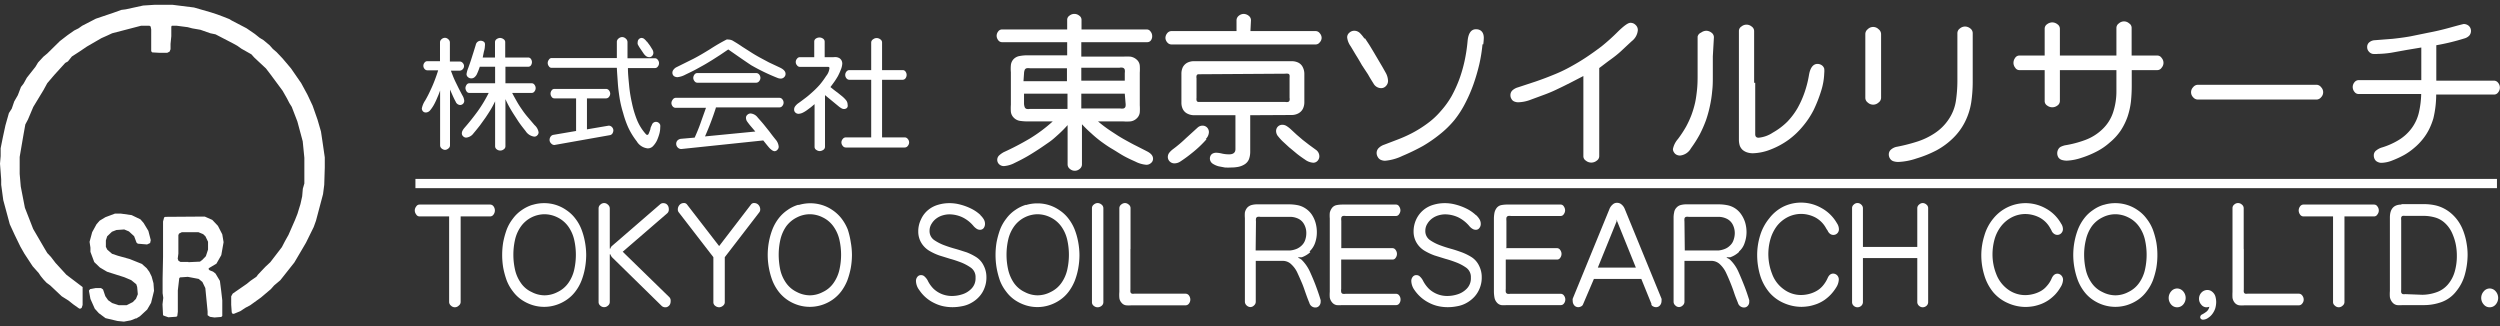
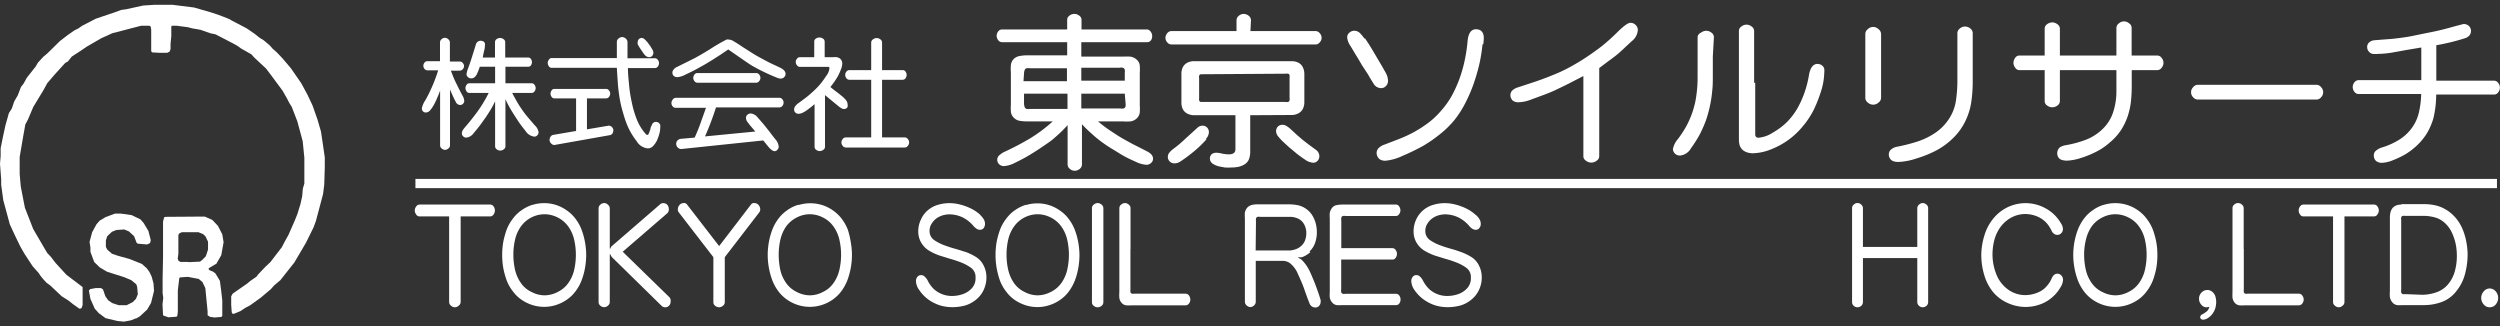
<svg xmlns="http://www.w3.org/2000/svg" id="レイヤー_1" data-name="レイヤー 1" viewBox="0 0 230 30">
  <rect x="0" y="0" width="230" height="30" fill="#333333" stroke="none" />
  <defs>
    <style>.cls-1{fill:#fff;}</style>
  </defs>
  <path class="cls-1" d="M41.48,6.5l.22.57c.08.19.16.37.25.55l.27.55.31.59a1.11,1.11,0,0,1,.18.51.38.38,0,0,1-.38.39.47.47,0,0,1-.41-.31c-.11-.2-.2-.39-.28-.57l-.24-.54v5.14a.35.35,0,0,1-.15.28.5.5,0,0,1-.31.13.52.52,0,0,1-.31-.13.37.37,0,0,1-.14-.28V8.33c-.06.16-.11.31-.18.47s-.13.31-.2.46a4.78,4.78,0,0,1-.23.45,3.38,3.38,0,0,1-.3.43.54.54,0,0,1-.41.21.35.35,0,0,1-.26-.11.39.39,0,0,1-.1-.27,2,2,0,0,1,.31-.73,10.43,10.43,0,0,0,.51-1c.14-.29.26-.58.37-.87s.22-.6.31-.9h-1a.34.34,0,0,1-.26-.14.44.44,0,0,1,0-.56.31.31,0,0,1,.26-.14h1.17V3.9a.37.37,0,0,1,.14-.29.45.45,0,0,1,.31-.13.43.43,0,0,1,.31.13.38.38,0,0,1,.15.29V5.66h.91a.35.35,0,0,1,.27.13.41.41,0,0,1,0,.58.39.39,0,0,1-.27.13h-.83m2.94-1.21h1.13V3.88a.33.33,0,0,1,.15-.28A.59.59,0,0,1,46,3.49a.56.56,0,0,1,.32.11.32.32,0,0,1,.16.28V5.29h2.12a.31.31,0,0,1,.25.14.52.52,0,0,1,.09.29.55.55,0,0,1-.09.29.3.3,0,0,1-.25.13H46.5V7.66h2.42a.31.31,0,0,1,.26.15.48.48,0,0,1,.1.29.47.47,0,0,1-.1.3.31.31,0,0,1-.26.15h-1.8c.13.26.28.52.42.77s.3.5.47.74a7.15,7.15,0,0,0,.53.7l.64.75a1.11,1.11,0,0,1,.37.66.38.38,0,0,1-.12.28.36.36,0,0,1-.28.12,1.12,1.12,0,0,1-.8-.52c-.28-.35-.53-.67-.74-1s-.4-.61-.59-.93-.36-.64-.52-1v4.34a.33.33,0,0,1-.16.28.48.48,0,0,1-.32.11.52.52,0,0,1-.32-.11.35.35,0,0,1-.15-.28V9.32c-.13.27-.26.52-.41.77s-.31.49-.47.73l-.51.71c-.18.23-.38.48-.6.74a.94.94,0,0,1-.67.39.38.38,0,0,1-.28-.12.36.36,0,0,1-.12-.28.56.56,0,0,1,.08-.27,1.44,1.44,0,0,1,.18-.25c.43-.49.83-1,1.21-1.52a12.36,12.36,0,0,0,1-1.67H43.18a.3.3,0,0,1-.26-.15.6.6,0,0,1-.1-.3.56.56,0,0,1,.1-.29.3.3,0,0,1,.26-.15h2.37V6.14H44.14a5.84,5.84,0,0,1-.29.73.91.91,0,0,1-.2.24.45.45,0,0,1-.29.1.43.43,0,0,1-.3-.11.36.36,0,0,1-.14-.29,2.39,2.39,0,0,1,.16-.56c.1-.28.19-.53.26-.75l.21-.66.22-.71a.46.46,0,0,1,.46-.38.46.46,0,0,1,.23.06.27.27,0,0,1,.15.18.69.69,0,0,1,0,.24,1.83,1.83,0,0,1-.09.51Z" />
  <path class="cls-1" d="M54,9.05V11.9l2-.34h0a.41.41,0,0,1,.3.13.45.45,0,0,1,.13.3.57.57,0,0,1-.08.28.35.35,0,0,1-.22.16L51,13.34H51a.4.4,0,0,1-.3-.15.44.44,0,0,1-.14-.32.52.52,0,0,1,.09-.29.39.39,0,0,1,.24-.17L53,12.05v-3h-2a.29.29,0,0,1-.25-.14.47.47,0,0,1-.1-.3.48.48,0,0,1,.1-.29.3.3,0,0,1,.25-.14h4.77a.34.34,0,0,1,.26.14.5.5,0,0,1,.11.29.48.48,0,0,1-.11.3.34.34,0,0,1-.26.14H54m5.53-5.21.24.32c.07.1.14.22.22.35a.64.64,0,0,1,.12.35.41.41,0,0,1-.11.28.34.34,0,0,1-.27.12.51.51,0,0,1-.31-.11,1.13,1.13,0,0,1-.23-.26l-.27-.4a2.91,2.91,0,0,1-.25-.42.54.54,0,0,1,0-.21.36.36,0,0,1,.11-.26A.38.38,0,0,1,59,3.49a.44.44,0,0,1,.24.07A1.36,1.36,0,0,1,59.51,3.84ZM57.77,6.26c0,.54.06,1.07.11,1.6a12.08,12.08,0,0,0,.25,1.58A9.27,9.27,0,0,0,58.59,11a4.5,4.5,0,0,0,.84,1.35.17.17,0,0,0,.12.06c.06,0,.11-.05.14-.14a4,4,0,0,0,.15-.4c0-.14.09-.27.14-.4a.4.4,0,0,1,.38-.26.4.4,0,0,1,.23.08.43.43,0,0,1,.15.2,1.15,1.15,0,0,1,0,.26,2.14,2.14,0,0,1-.08.56,4.53,4.53,0,0,1-.21.59,2,2,0,0,1-.35.52.66.66,0,0,1-.52.23,1.33,1.33,0,0,1-1-.65,6.5,6.5,0,0,1-.79-1.29,8.86,8.86,0,0,1-.46-1.31A10.15,10.15,0,0,1,57,9c-.07-.46-.13-.91-.16-1.37s-.07-.93-.09-1.39h-6a.28.28,0,0,1-.25-.14.48.48,0,0,1,0-.61.29.29,0,0,1,.25-.15h6V3.86a.39.39,0,0,1,.15-.31.53.53,0,0,1,.33-.14.5.5,0,0,1,.35.15.42.42,0,0,1,.15.32V5.36h2.53a.31.31,0,0,1,.26.15.45.45,0,0,1,.11.3.47.47,0,0,1-.11.31.3.3,0,0,1-.26.14Z" />
  <path class="cls-1" d="M65.86,9.92a26.55,26.55,0,0,1-1,2.63l4.63-.45-.4-.47a5.85,5.85,0,0,1-.38-.49.67.67,0,0,1-.08-.29.35.35,0,0,1,.13-.29.42.42,0,0,1,.3-.12.9.9,0,0,1,.64.36c.21.24.41.46.58.67l.52.65c.16.22.34.45.54.7a1.15,1.15,0,0,1,.3.67.38.38,0,0,1-.12.29.34.34,0,0,1-.28.13A.54.54,0,0,1,71,13.8a1.48,1.48,0,0,1-.26-.24c-.18-.21-.35-.43-.52-.64l-7.54.79h0a.45.45,0,0,1-.33-.14.49.49,0,0,1-.14-.33.45.45,0,0,1,.12-.32.56.56,0,0,1,.32-.15l1.26-.11c.2-.45.39-.9.55-1.36s.33-.92.49-1.38H62.15a.35.35,0,0,1-.27-.14.5.5,0,0,1-.11-.3.53.53,0,0,1,.11-.3A.35.35,0,0,1,62.15,9h9.56a.33.33,0,0,1,.27.14.47.47,0,0,1,.11.3.45.45,0,0,1-.11.3.33.33,0,0,1-.27.14H65.86m1-2.27h-2.7a.32.32,0,0,1-.27-.15.48.48,0,0,1-.11-.3.53.53,0,0,1,.11-.3.33.33,0,0,1,.27-.14h5.41a.37.37,0,0,1,.28.14.53.53,0,0,1,.11.3.48.48,0,0,1-.11.3.35.35,0,0,1-.28.15ZM67,4.55l-.74.5-.75.48c-.25.15-.5.31-.77.46s-.52.29-.78.43-.56.28-.89.44a2,2,0,0,1-.74.24A.57.57,0,0,1,62,7a.4.4,0,0,1-.14-.31.44.44,0,0,1,.12-.3.75.75,0,0,1,.26-.21l1.57-.78c.52-.27,1-.56,1.52-.88a17.47,17.47,0,0,1,1.51-.88.43.43,0,0,1,.19,0,.86.86,0,0,1,.46.15c.27.16.54.33.8.51l.8.51c.26.17.54.33.81.48l.84.45,1,.47c.36.17.53.36.53.58a.39.39,0,0,1-.13.31.42.42,0,0,1-.31.13.81.81,0,0,1-.32-.07A18.34,18.34,0,0,1,69.11,6C68.37,5.51,67.65,5,67,4.55Z" />
  <path class="cls-1" d="M81.15,7.34v5.3h2.09a.35.35,0,0,1,.28.15.48.48,0,0,1,.12.31.51.51,0,0,1-.12.32.35.35,0,0,1-.28.15H77.81a.35.35,0,0,1-.28-.15.51.51,0,0,1-.12-.32.48.48,0,0,1,.12-.31.35.35,0,0,1,.28-.15h2.34V7.34h-2a.34.34,0,0,1-.28-.14.48.48,0,0,1,0-.61.34.34,0,0,1,.28-.14h2V3.91a.35.35,0,0,1,.17-.29.54.54,0,0,1,.34-.12.56.56,0,0,1,.33.12.34.34,0,0,1,.16.29V6.45h1.9a.3.3,0,0,1,.26.14.51.51,0,0,1,.1.3.52.52,0,0,1-.1.31.33.33,0,0,1-.26.14h-1.9M75.87,5.26h.82a1.33,1.33,0,0,1,.28,0,.79.79,0,0,1,.27.1.57.57,0,0,1,.19.22.67.67,0,0,1,.06.28,1.72,1.72,0,0,1-.13.54,5.84,5.84,0,0,1-.27.6c-.1.17-.21.35-.33.52s-.24.33-.36.49l.36.29.37.28.36.29a2.73,2.73,0,0,1,.34.34.65.65,0,0,1,.15.41.45.45,0,0,1,0,.2.29.29,0,0,1-.13.16.46.46,0,0,1-.2.05.48.48,0,0,1-.27-.09,1.46,1.46,0,0,1-.24-.17L75.9,8.75v4.76a.34.34,0,0,1-.16.28.62.62,0,0,1-.32.11.56.56,0,0,1-.32-.11.32.32,0,0,1-.16-.28V9.58l-.33.28-.35.26a2.55,2.55,0,0,1-.39.24,1,1,0,0,1-.4.11.42.42,0,0,1-.29-.11.36.36,0,0,1-.12-.28.48.48,0,0,1,.11-.32,1.36,1.36,0,0,1,.24-.24c.25-.17.48-.35.72-.53s.46-.38.68-.58a7.36,7.36,0,0,0,.62-.63A7.56,7.56,0,0,0,76,7a1.35,1.35,0,0,0,.31-.73q0-.12-.15-.12h-2.6A.32.32,0,0,1,73.32,6a.42.42,0,0,1-.11-.29.43.43,0,0,1,.11-.3.32.32,0,0,1,.27-.15h1.32V3.83a.32.32,0,0,1,.15-.28.58.58,0,0,1,.33-.1.55.55,0,0,1,.32.1.33.33,0,0,1,.16.28Z" />
  <path class="cls-1" d="M42.38,19.91v7.87a.42.42,0,0,1-.18.34.5.5,0,0,1-.71,0,.44.44,0,0,1-.17-.34V19.91H38.59a.35.35,0,0,1-.3-.18.6.6,0,0,1-.13-.37.57.57,0,0,1,.13-.36.35.35,0,0,1,.3-.18h6.52a.39.39,0,0,1,.3.17.65.65,0,0,1,.12.37.63.63,0,0,1-.12.37.38.38,0,0,1-.3.18H42.38" />
  <path class="cls-1" d="M49,18.84a3.52,3.52,0,0,0-1,.49,3.33,3.33,0,0,0-.81.78,3.93,3.93,0,0,0-.57,1,7.86,7.86,0,0,0-.32,1.15,7.19,7.19,0,0,0,0,2.39,7.65,7.65,0,0,0,.32,1.16,3.93,3.93,0,0,0,.57,1,3.33,3.33,0,0,0,.81.78,3.84,3.84,0,0,0,1,.48,3.54,3.54,0,0,0,1.06.16,3.49,3.49,0,0,0,1.06-.16,3.69,3.69,0,0,0,1-.48,3.37,3.37,0,0,0,.82-.78,4.12,4.12,0,0,0,.56-1,6.31,6.31,0,0,0,.32-1.15,7,7,0,0,0,.11-1.2,6.82,6.82,0,0,0-.11-1.18,6.41,6.41,0,0,0-.32-1.16,3.89,3.89,0,0,0-.56-1,3.37,3.37,0,0,0-.82-.78,3.53,3.53,0,0,0-2.06-.65,3.56,3.56,0,0,0-1.07.16M51.29,20a2.67,2.67,0,0,1,1,.85,3.4,3.4,0,0,1,.54,1.23,6.24,6.24,0,0,1,0,2.72,3.4,3.4,0,0,1-.54,1.23,2.55,2.55,0,0,1-1,.84,2.62,2.62,0,0,1-1.19.3,2.58,2.58,0,0,1-1.18-.3,2.41,2.41,0,0,1-1-.84,3.4,3.4,0,0,1-.54-1.23,6.29,6.29,0,0,1,0-2.73,3.4,3.4,0,0,1,.54-1.23,2.7,2.7,0,0,1,2.16-1.13A2.71,2.71,0,0,1,51.29,20Z" />
  <path class="cls-1" d="M56.1,22.87h.06a.44.44,0,0,1,.15-.25l4.44-3.84a.4.4,0,0,1,.27-.09.58.58,0,0,1,.26.06.55.55,0,0,1,.19.21.67.67,0,0,1,.06.28.46.46,0,0,1-.13.37l-4.11,3.55,4.3,4.19a.45.45,0,0,1,.11.34.71.71,0,0,1-.05.29.46.46,0,0,1-.18.21.4.4,0,0,1-.26.08.48.48,0,0,1-.33-.12l-4.51-4.42a.72.72,0,0,1-.21-.33H56.1v4.39a.42.42,0,0,1-.17.33.51.51,0,0,1-.7,0,.41.41,0,0,1-.16-.33V19.17a.44.44,0,0,1,.16-.34.52.52,0,0,1,.35-.15.5.5,0,0,1,.35.15.45.45,0,0,1,.17.34v3.7" />
  <path class="cls-1" d="M66.16,22.64l2.93-3.82a.34.34,0,0,1,.31-.14.53.53,0,0,1,.38.17.61.61,0,0,1,.16.42.4.4,0,0,1-.09.27l-3.17,4.12v4.13a.4.4,0,0,1-.17.34.56.56,0,0,1-.35.14.61.61,0,0,1-.37-.14.41.41,0,0,1-.16-.34V23.66l-3.18-4.12a.4.4,0,0,1-.09-.27.61.61,0,0,1,.16-.42.52.52,0,0,1,.38-.17.34.34,0,0,1,.31.14l2.95,3.82" />
  <path class="cls-1" d="M73.44,18.84a3.39,3.39,0,0,0-1,.49,3.56,3.56,0,0,0-.82.78,4.21,4.21,0,0,0-.56,1,6.59,6.59,0,0,0-.32,3.54,6.64,6.64,0,0,0,.32,1.16,4.21,4.21,0,0,0,.56,1,3.56,3.56,0,0,0,.82.78,3.78,3.78,0,0,0,1,.48,3.62,3.62,0,0,0,2.13,0,3.69,3.69,0,0,0,1-.48,3.56,3.56,0,0,0,.82-.78,4.47,4.47,0,0,0,.56-1,7.23,7.23,0,0,0,.32-1.15,7,7,0,0,0,.11-1.2,6.82,6.82,0,0,0-.11-1.18A7.35,7.35,0,0,0,78,21.13a4.21,4.21,0,0,0-.56-1,3.56,3.56,0,0,0-.82-.78,3.52,3.52,0,0,0-1-.49,3.66,3.66,0,0,0-2.14,0M75.69,20a2.59,2.59,0,0,1,1,.85,3.4,3.4,0,0,1,.54,1.23,6.24,6.24,0,0,1,0,2.72,3.4,3.4,0,0,1-.54,1.23,2.48,2.48,0,0,1-1,.84,2.58,2.58,0,0,1-1.18.3,2.62,2.62,0,0,1-1.19-.3,2.55,2.55,0,0,1-1-.84,3.4,3.4,0,0,1-.54-1.23,7,7,0,0,1-.14-1.37,6.3,6.3,0,0,1,.15-1.36,3.56,3.56,0,0,1,.53-1.23,2.73,2.73,0,0,1,1-.84,2.61,2.61,0,0,1,1.19-.29A2.67,2.67,0,0,1,75.69,20Z" />
  <path class="cls-1" d="M90.19,19.79a1.79,1.79,0,0,1,.3.36.81.81,0,0,1,.13.45.64.64,0,0,1-.12.38.41.41,0,0,1-.33.16.56.56,0,0,1-.33-.1,1.32,1.32,0,0,1-.28-.25,3.06,3.06,0,0,0-1-.79,2.88,2.88,0,0,0-1.2-.28,2.16,2.16,0,0,0-.62.09,1.83,1.83,0,0,0-.58.28,1.63,1.63,0,0,0-.45.49,1.19,1.19,0,0,0-.19.64,1,1,0,0,0,.46.89,4.35,4.35,0,0,0,.94.47c.32.12.64.22,1,.32s.64.2,1,.31a5,5,0,0,1,.9.45,1.91,1.91,0,0,1,.68.78,2.3,2.3,0,0,1,.25,1.06,2.61,2.61,0,0,1-.18,1,2.4,2.4,0,0,1-.5.81,2.74,2.74,0,0,1-.72.56,2.65,2.65,0,0,1-.84.3,4.41,4.41,0,0,1-.89.09,4.09,4.09,0,0,1-.85-.09,3.48,3.48,0,0,1-.82-.29,3.44,3.44,0,0,1-1.38-1.2,1.43,1.43,0,0,1-.3-.82.59.59,0,0,1,.13-.39.41.41,0,0,1,.34-.16.46.46,0,0,1,.34.15,1.35,1.35,0,0,1,.26.33,2.77,2.77,0,0,0,.56.79,2.43,2.43,0,0,0,.79.49,2.51,2.51,0,0,0,.9.16,3.11,3.11,0,0,0,.93-.15,2,2,0,0,0,.86-.53,1.34,1.34,0,0,0,.37-1,1.05,1.05,0,0,0-.44-.93,4.35,4.35,0,0,0-.9-.48c-.32-.12-.63-.23-1-.33l-1-.31a5.14,5.14,0,0,1-.92-.43,2.13,2.13,0,0,1-.73-.73,2,2,0,0,1-.28-1.05,2.46,2.46,0,0,1,.25-1.1,2.37,2.37,0,0,1,.67-.88,2.55,2.55,0,0,1,.94-.48,3.6,3.6,0,0,1,1-.14,3.83,3.83,0,0,1,1,.13,5.22,5.22,0,0,1,1,.37,3.56,3.56,0,0,1,.86.59" />
  <path class="cls-1" d="M94.39,18.84a3.52,3.52,0,0,0-1,.49,3.33,3.33,0,0,0-.81.78,3.93,3.93,0,0,0-.57,1,7.86,7.86,0,0,0-.32,1.15,7.19,7.19,0,0,0,0,2.39A7.65,7.65,0,0,0,92,25.83a3.93,3.93,0,0,0,.57,1,3.33,3.33,0,0,0,.81.78,3.84,3.84,0,0,0,1,.48,3.54,3.54,0,0,0,1.06.16,3.49,3.49,0,0,0,1.06-.16,3.69,3.69,0,0,0,1-.48,3.37,3.37,0,0,0,.82-.78,4.47,4.47,0,0,0,.56-1,6.31,6.31,0,0,0,.32-1.15,7,7,0,0,0,.11-1.2,6.82,6.82,0,0,0-.11-1.18,6.41,6.41,0,0,0-.32-1.16,4.21,4.21,0,0,0-.56-1,3.37,3.37,0,0,0-.82-.78,3.53,3.53,0,0,0-2.06-.65,3.56,3.56,0,0,0-1.07.16M96.65,20a2.67,2.67,0,0,1,1,.85,3.4,3.4,0,0,1,.54,1.23,6.24,6.24,0,0,1,0,2.72,3.4,3.4,0,0,1-.54,1.23,2.55,2.55,0,0,1-1,.84,2.62,2.62,0,0,1-1.19.3,2.58,2.58,0,0,1-1.18-.3,2.51,2.51,0,0,1-1-.84,3.56,3.56,0,0,1-.53-1.23,6.29,6.29,0,0,1,0-2.73,3.4,3.4,0,0,1,.54-1.23,2.7,2.7,0,0,1,2.16-1.13A2.71,2.71,0,0,1,96.65,20Z" />
  <path class="cls-1" d="M101.51,23.48V27.8a.42.42,0,0,1-.17.34.57.57,0,0,1-.36.13.54.54,0,0,1-.35-.13.4.4,0,0,1-.17-.34V19.16a.4.4,0,0,1,.17-.34.56.56,0,0,1,.35-.14.58.58,0,0,1,.36.14.42.42,0,0,1,.17.34v4.32" />
  <path class="cls-1" d="M104,22.9v3.74a1,1,0,0,0,0,.23.23.23,0,0,0,.14.15.69.69,0,0,0,.2,0h4.75a.39.39,0,0,1,.3.17.65.65,0,0,1,.12.37.6.6,0,0,1-.12.36.39.39,0,0,1-.3.17h-5a2.67,2.67,0,0,1-.48,0,.63.63,0,0,1-.42-.23.78.78,0,0,1-.21-.46,3.27,3.27,0,0,1,0-.54V19.16a.42.42,0,0,1,.17-.34.56.56,0,0,1,.35-.14.53.53,0,0,1,.34.14.4.4,0,0,1,.17.34V22.9" />
  <path class="cls-1" d="M120.48,23.13a1.93,1.93,0,0,0,.51-.79,2.92,2.92,0,0,0,.16-1,3.17,3.17,0,0,0-.12-.85,2.71,2.71,0,0,0-.36-.77,2.09,2.09,0,0,0-.59-.56,2,2,0,0,0-.73-.29,4.11,4.11,0,0,0-.78-.07h-2.95a1.82,1.82,0,0,0-.46.06.86.86,0,0,0-.41.24,1,1,0,0,0-.22.45,2.94,2.94,0,0,0,0,.51v7.7a.47.47,0,0,0,.16.34.52.52,0,0,0,.35.15.48.48,0,0,0,.33-.15.44.44,0,0,0,.16-.34V24H118a1.11,1.11,0,0,1,.82.34,2.4,2.4,0,0,1,.55.78c.14.3.27.6.4.9s.23.61.34.92.22.62.35.92a.57.57,0,0,0,.56.43.45.45,0,0,0,.34-.15.56.56,0,0,0,.14-.38,1,1,0,0,0,0-.15c-.13-.45-.29-.9-.45-1.33s-.35-.87-.54-1.29a3.7,3.7,0,0,0-.78-1.11,1.4,1.4,0,0,0-.29-.16v-.05l.32,0a2.37,2.37,0,0,0,.79-.47m-5-2.82a1.15,1.15,0,0,1,0-.26.2.2,0,0,1,.15-.17.67.67,0,0,1,.24,0h2.74a1.76,1.76,0,0,1,.74.16,1.2,1.2,0,0,1,.56.53,1.61,1.61,0,0,1,.2.8,1.89,1.89,0,0,1-.1.63,1.23,1.23,0,0,1-.32.51,1.49,1.49,0,0,1-.48.32,2.09,2.09,0,0,1-.56.14l-.56,0h-2.64Z" />
  <path class="cls-1" d="M123.39,22.83h4.73a.35.35,0,0,1,.28.17.6.6,0,0,1,0,.72.33.33,0,0,1-.28.16h-4.73v2.7a.9.9,0,0,0,0,.28.2.2,0,0,0,.15.17.77.77,0,0,0,.25,0h4.66a.36.36,0,0,1,.29.17.59.59,0,0,1,.11.36.58.58,0,0,1-.11.35.35.35,0,0,1-.29.16h-5a2.67,2.67,0,0,1-.48,0,.7.7,0,0,1-.41-.24.94.94,0,0,1-.22-.46,3.38,3.38,0,0,1,0-.53V20.1a3.05,3.05,0,0,1,0-.52,1.13,1.13,0,0,1,.22-.47.7.7,0,0,1,.41-.24,2.7,2.7,0,0,1,.48-.05h5a.33.33,0,0,1,.27.17.65.65,0,0,1,.12.36.59.59,0,0,1-.12.35.33.33,0,0,1-.27.17h-4.65a.77.77,0,0,0-.25,0,.2.2,0,0,0-.15.17,1,1,0,0,0,0,.28v2.47" />
  <path class="cls-1" d="M135.8,19.79a1.79,1.79,0,0,1,.3.36.81.81,0,0,1,.13.45.58.58,0,0,1-.13.38.38.38,0,0,1-.32.16.56.56,0,0,1-.33-.1,1.12,1.12,0,0,1-.28-.25,3.16,3.16,0,0,0-1-.79,2.92,2.92,0,0,0-1.2-.28,2.16,2.16,0,0,0-.62.09,1.83,1.83,0,0,0-.58.28,1.63,1.63,0,0,0-.45.49,1.19,1.19,0,0,0-.19.64,1,1,0,0,0,.46.89,4.13,4.13,0,0,0,.94.47c.32.12.64.22,1,.32s.64.2.95.31a5.13,5.13,0,0,1,.91.45,1.91,1.91,0,0,1,.68.78,2.3,2.3,0,0,1,.25,1.06,2.61,2.61,0,0,1-.18,1,2.57,2.57,0,0,1-.5.81,2.92,2.92,0,0,1-.72.56,2.65,2.65,0,0,1-.84.3,4.41,4.41,0,0,1-.89.09,4,4,0,0,1-.85-.09,3.33,3.33,0,0,1-.82-.29,3.56,3.56,0,0,1-1.39-1.2,1.49,1.49,0,0,1-.29-.82.59.59,0,0,1,.13-.39.41.41,0,0,1,.34-.16.46.46,0,0,1,.34.15,1.31,1.31,0,0,1,.25.33,3,3,0,0,0,.57.79,2.43,2.43,0,0,0,.79.49,2.46,2.46,0,0,0,.89.16,3.13,3.13,0,0,0,.94-.15,2,2,0,0,0,.86-.53,1.34,1.34,0,0,0,.37-1,1.05,1.05,0,0,0-.44-.93,4.18,4.18,0,0,0-.91-.48c-.31-.12-.63-.23-1-.33l-1-.31a5.39,5.39,0,0,1-.91-.43,2.13,2.13,0,0,1-.73-.73,2,2,0,0,1-.28-1.05,2.59,2.59,0,0,1,.24-1.1,2.51,2.51,0,0,1,.68-.88,2.55,2.55,0,0,1,.94-.48,3.6,3.6,0,0,1,1-.14,3.83,3.83,0,0,1,1,.13,5.22,5.22,0,0,1,1,.37,3.56,3.56,0,0,1,.86.59" />
-   <path class="cls-1" d="M138.53,22.83h4.72a.35.35,0,0,1,.29.17.6.6,0,0,1,0,.72.34.34,0,0,1-.29.16h-4.72v2.7a1.33,1.33,0,0,0,0,.28.23.23,0,0,0,.16.17.77.77,0,0,0,.25,0h4.66a.36.36,0,0,1,.29.17.59.59,0,0,1,0,.71.35.35,0,0,1-.29.16h-5a2.67,2.67,0,0,1-.48,0,.7.7,0,0,1-.41-.24.94.94,0,0,1-.22-.46,3.38,3.38,0,0,1-.05-.53V20.1a3.05,3.05,0,0,1,.05-.52,1.13,1.13,0,0,1,.22-.47.73.73,0,0,1,.41-.24,2.7,2.7,0,0,1,.48-.05h5a.33.33,0,0,1,.27.17.65.65,0,0,1,.12.36.59.59,0,0,1-.12.35.33.33,0,0,1-.27.17H139a.77.77,0,0,0-.25,0,.23.23,0,0,0-.16.17,1.41,1.41,0,0,0,0,.28v2.47" />
-   <path class="cls-1" d="M151.91,28a.34.34,0,0,0,.18.19.54.54,0,0,0,.26.07.47.47,0,0,0,.37-.17.6.6,0,0,0,.14-.41.64.64,0,0,0,0-.2l-3.38-8.25a1,1,0,0,0-.29-.41.6.6,0,0,0-.42-.16.56.56,0,0,0-.41.16,1,1,0,0,0-.29.41l-3.38,8.25a.64.64,0,0,0,0,.2.62.62,0,0,0,.14.41.48.48,0,0,0,.36.17.54.54,0,0,0,.27-.07.34.34,0,0,0,.18-.19l1-2.34H151l.95,2.34M147,24.62l1.73-4.26,0-.17h0l.05.17,1.72,4.26Z" />
-   <path class="cls-1" d="M160,23.13a1.75,1.75,0,0,0,.51-.79,2.93,2.93,0,0,0,.17-1,3.17,3.17,0,0,0-.12-.85,2.74,2.74,0,0,0-.37-.77,2,2,0,0,0-1.32-.85,4.08,4.08,0,0,0-.77-.07h-3a1.88,1.88,0,0,0-.46.06.79.79,0,0,0-.4.24.8.8,0,0,0-.22.45,2.21,2.21,0,0,0-.05.51v7.7a.44.44,0,0,0,.16.34.48.48,0,0,0,.34.15.5.5,0,0,0,.34-.15.44.44,0,0,0,.16-.34V24h2.47a1.13,1.13,0,0,1,.82.34,2.56,2.56,0,0,1,.55.78q.21.45.39.9c.12.3.24.61.34.92s.23.62.35.92a.58.58,0,0,0,.56.43.43.43,0,0,0,.34-.15.51.51,0,0,0,.14-.38.86.86,0,0,0,0-.15c-.14-.45-.29-.9-.46-1.33s-.35-.87-.54-1.29a3.53,3.53,0,0,0-.78-1.11,1.18,1.18,0,0,0-.29-.16v-.05l.32,0a2.27,2.27,0,0,0,.79-.47m-5-2.82a1.15,1.15,0,0,1,0-.26.2.2,0,0,1,.15-.17.67.67,0,0,1,.24,0h2.74a1.72,1.72,0,0,1,.73.16,1.22,1.22,0,0,1,.57.53,1.72,1.72,0,0,1,.2.8,1.9,1.9,0,0,1-.11.63,1.14,1.14,0,0,1-.32.51,1.39,1.39,0,0,1-.48.32,2.12,2.12,0,0,1-.55.14l-.57,0H155Z" />
-   <path class="cls-1" d="M169,20.54a1,1,0,0,1,.18.54.51.51,0,0,1-.83.42.7.7,0,0,1-.21-.29A2,2,0,0,1,168,21a2.44,2.44,0,0,0-1-1,2.87,2.87,0,0,0-1.3-.32,2.77,2.77,0,0,0-1.22.29,3,3,0,0,0-1,.82,3.71,3.71,0,0,0-.6,1.21,5,5,0,0,0,.15,3.19,3,3,0,0,0,1.07,1.42,2.64,2.64,0,0,0,1.59.53,3,3,0,0,0,.72-.09,2.75,2.75,0,0,0,.69-.27,2.08,2.08,0,0,0,.59-.48,2.88,2.88,0,0,0,.45-.71c.12-.28.29-.42.52-.42a.54.54,0,0,1,.36.16.56.56,0,0,1,.15.39,1.47,1.47,0,0,1-.23.71,4.06,4.06,0,0,1-.51.67,3.93,3.93,0,0,1-.58.5,3.48,3.48,0,0,1-.66.35,4.56,4.56,0,0,1-.72.21,4.62,4.62,0,0,1-.73.07,4.05,4.05,0,0,1-1.63-.35,3.67,3.67,0,0,1-1.35-1,4.49,4.49,0,0,1-.84-1.59,6.62,6.62,0,0,1-.26-1.82,6.09,6.09,0,0,1,.27-1.8,4.54,4.54,0,0,1,.84-1.58A3.75,3.75,0,0,1,164.09,19a3.77,3.77,0,0,1,3.45.12A3.66,3.66,0,0,1,169,20.54" />
  <path class="cls-1" d="M171.39,22.72h5V19.15a.42.42,0,0,1,.17-.33.49.49,0,0,1,.33-.14.53.53,0,0,1,.34.14.41.41,0,0,1,.16.33V27.8a.44.44,0,0,1-.16.34.52.52,0,0,1-.34.13.48.48,0,0,1-.33-.13.45.45,0,0,1-.17-.34V23.74h-5V27.8a.47.47,0,0,1-.16.34.51.51,0,0,1-.68,0,.44.44,0,0,1-.16-.34V19.15a.41.41,0,0,1,.16-.33.48.48,0,0,1,.68,0,.44.44,0,0,1,.16.33v3.57" />
  <path class="cls-1" d="M189.6,20.54a.91.91,0,0,1,.19.54.53.53,0,0,1-.16.38.49.49,0,0,1-.35.15.52.52,0,0,1-.32-.11.64.64,0,0,1-.22-.29,2,2,0,0,0-.11-.2,2.42,2.42,0,0,0-1-1,2.91,2.91,0,0,0-1.31-.32,2.73,2.73,0,0,0-1.21.29,3,3,0,0,0-1,.82,3.54,3.54,0,0,0-.61,1.21,5.27,5.27,0,0,0-.19,1.37,4.9,4.9,0,0,0,.34,1.82,3.11,3.11,0,0,0,1.07,1.42,2.69,2.69,0,0,0,1.59.53,3,3,0,0,0,.72-.09,2.82,2.82,0,0,0,.7-.27,2,2,0,0,0,.58-.48,2.4,2.4,0,0,0,.45-.71c.13-.28.3-.42.52-.42a.5.5,0,0,1,.36.16.57.57,0,0,1,.16.39,1.39,1.39,0,0,1-.24.71,3.54,3.54,0,0,1-.5.67,4,4,0,0,1-.59.5,3.48,3.48,0,0,1-.66.35,4.27,4.27,0,0,1-.72.21,4.61,4.61,0,0,1-.72.07,4,4,0,0,1-1.63-.35,3.7,3.7,0,0,1-1.36-1,4.47,4.47,0,0,1-.83-1.59,6.27,6.27,0,0,1-.27-1.82,6.1,6.1,0,0,1,.28-1.8,4.36,4.36,0,0,1,.83-1.58,3.81,3.81,0,0,1,4.81-.93,3.59,3.59,0,0,1,1.41,1.38" />
  <path class="cls-1" d="M193.55,18.84a3.27,3.27,0,0,0-1,.49,3.37,3.37,0,0,0-.82.78,4.21,4.21,0,0,0-.56,1,6.59,6.59,0,0,0-.32,3.54,6.64,6.64,0,0,0,.32,1.16,4.21,4.21,0,0,0,.56,1,3.37,3.37,0,0,0,.82.78,3.78,3.78,0,0,0,1,.48,3.62,3.62,0,0,0,2.13,0,3.84,3.84,0,0,0,1-.48,3.33,3.33,0,0,0,.81-.78,4.16,4.16,0,0,0,.57-1,7.23,7.23,0,0,0,.32-1.15,6.94,6.94,0,0,0,.1-1.2,6.8,6.8,0,0,0-.1-1.18,7.35,7.35,0,0,0-.32-1.16,3.93,3.93,0,0,0-.57-1,3.33,3.33,0,0,0-.81-.78,3.52,3.52,0,0,0-1-.49,3.56,3.56,0,0,0-1.07-.16,3.51,3.51,0,0,0-1.07.16M195.8,20a2.59,2.59,0,0,1,1,.85,3.4,3.4,0,0,1,.54,1.23,6.24,6.24,0,0,1,0,2.72,3.4,3.4,0,0,1-.54,1.23,2.55,2.55,0,0,1-1,.84,2.58,2.58,0,0,1-1.18.3,2.62,2.62,0,0,1-1.19-.3,2.48,2.48,0,0,1-1-.84,3.4,3.4,0,0,1-.54-1.23,6.32,6.32,0,0,1-.15-1.37,5.74,5.74,0,0,1,.16-1.36,3.56,3.56,0,0,1,.53-1.23,2.65,2.65,0,0,1,1-.84,2.61,2.61,0,0,1,1.19-.29A2.67,2.67,0,0,1,195.8,20Z" />
-   <path class="cls-1" d="M200.3,26.54a.74.74,0,0,1,.55.26.92.92,0,0,1,0,1.22.73.73,0,0,1-.55.25.71.71,0,0,1-.55-.25.92.92,0,0,1,0-1.22.72.72,0,0,1,.55-.26" />
  <path class="cls-1" d="M203.26,28.22a.91.91,0,0,1-.26.05.6.6,0,0,1-.48-.24.79.79,0,0,1-.21-.55.81.81,0,0,1,.23-.57.74.74,0,0,1,.53-.23.67.67,0,0,1,.45.16.88.88,0,0,1,.29.41,2,2,0,0,1,.08.53,2.24,2.24,0,0,1-.08.57,1.8,1.8,0,0,1-.25.5,1.46,1.46,0,0,1-.42.4.83.83,0,0,1-.47.16.27.27,0,0,1-.17-.06.21.21,0,0,1-.08-.17.28.28,0,0,1,.17-.25,2.72,2.72,0,0,0,.42-.27.78.78,0,0,0,.25-.44" />
  <path class="cls-1" d="M206.43,22.9v3.74a1,1,0,0,0,0,.23.22.22,0,0,0,.13.15.76.76,0,0,0,.21,0h4.74a.39.39,0,0,1,.3.17.6.6,0,0,1,.13.37.55.55,0,0,1-.13.36.39.39,0,0,1-.3.17h-5a2.77,2.77,0,0,1-.49,0,.68.68,0,0,1-.42-.23.93.93,0,0,1-.21-.46,4.89,4.89,0,0,1,0-.54V19.16a.41.41,0,0,1,.16-.34.51.51,0,0,1,.7,0,.42.42,0,0,1,.17.34V22.9" />
  <path class="cls-1" d="M215.69,19.91v7.87a.41.41,0,0,1-.17.34.5.5,0,0,1-.71,0,.41.41,0,0,1-.17-.34V19.91H211.9a.38.38,0,0,1-.3-.18.65.65,0,0,1-.12-.37.62.62,0,0,1,.12-.36.38.38,0,0,1,.3-.18h6.52a.36.36,0,0,1,.3.17.6.6,0,0,1,.13.37.58.58,0,0,1-.13.37.35.35,0,0,1-.3.18h-2.73" />
  <path class="cls-1" d="M220.94,18.82c-.72,0-1.07.4-1.07,1.2v6.76a3.39,3.39,0,0,0,0,.55,1,1,0,0,0,.23.49.71.71,0,0,0,.43.25,2.81,2.81,0,0,0,.5,0H223a4.76,4.76,0,0,0,1.62-.28,3,3,0,0,0,1.36-1,4.15,4.15,0,0,0,.8-1.58,6.9,6.9,0,0,0,.24-1.8,6,6,0,0,0-.09-1,5.63,5.63,0,0,0-.25-1,4.29,4.29,0,0,0-.43-.92,3.86,3.86,0,0,0-.63-.76,3.45,3.45,0,0,0-.78-.55,3.25,3.25,0,0,0-.89-.31,4.88,4.88,0,0,0-.93-.09h-2.09m.36,8.28a.85.85,0,0,1-.23,0,.22.22,0,0,1-.15-.17,1,1,0,0,1,0-.24v-6.4a1,1,0,0,1,0-.24.2.2,0,0,1,.14-.15.69.69,0,0,1,.2,0H223a3.85,3.85,0,0,1,1,.14,2.21,2.21,0,0,1,.91.5,2.83,2.83,0,0,1,.65.87,4.91,4.91,0,0,1,.36,1.06,5.35,5.35,0,0,1,.11,1.13,5.16,5.16,0,0,1-.19,1.41,3.13,3.13,0,0,1-.64,1.21,2.43,2.43,0,0,1-1.11.73,4,4,0,0,1-1.24.21Z" />
  <path class="cls-1" d="M229.05,26.54a.72.72,0,0,1,.55.26.92.92,0,0,1,0,1.22.71.71,0,0,1-.55.25.69.69,0,0,1-.54-.25.9.9,0,0,1,0-1.22.7.7,0,0,1,.54-.26" />
  <path class="cls-1" d="M99.48,6.23H103a.71.71,0,0,1,.29,0,.26.26,0,0,1,.19.19,1,1,0,0,1,0,.29v.71h-4V6.23m-5.27.53a1,1,0,0,1,.05-.29.26.26,0,0,1,.19-.19.79.79,0,0,1,.3,0h3.41V7.47h-4Zm4,3.26H94.75a.79.79,0,0,1-.3,0,.27.27,0,0,1-.19-.2,1,1,0,0,1-.05-.3V8.62h4Zm7.34-6.14a.41.41,0,0,0,.35-.19A.64.64,0,0,0,106,3.3a.64.64,0,0,0-.15-.4.41.41,0,0,0-.35-.19h-6V1.82a.46.46,0,0,0-.21-.38.71.71,0,0,0-.9,0,.46.46,0,0,0-.21.38v.89h-6a.43.43,0,0,0-.35.19.65.65,0,0,0-.14.4.69.69,0,0,0,.14.39.43.43,0,0,0,.35.19h6V5.09H94.45a3.5,3.5,0,0,0-.62.06,1,1,0,0,0-.57.28A.94.94,0,0,0,93,6a3.52,3.52,0,0,0,0,.64v3a4.68,4.68,0,0,0,0,.64.91.91,0,0,0,.28.56,1,1,0,0,0,.56.28,4.85,4.85,0,0,0,.64.05h2.37a13.72,13.72,0,0,1-2.13,1.59A25.16,25.16,0,0,1,92.34,14a2.34,2.34,0,0,0-.41.29.56.56,0,0,0,0,.83.63.63,0,0,0,.44.16,2.55,2.55,0,0,0,1-.3c.42-.2.8-.4,1.13-.59s.66-.4,1-.62.65-.44,1-.68.61-.49.9-.75.56-.54.82-.83v3.62a.52.52,0,0,0,.21.41.68.68,0,0,0,.9,0,.52.52,0,0,0,.21-.41v-3.7a11.1,11.1,0,0,0,.85.83,11.1,11.1,0,0,0,.91.76c.32.23.64.46,1,.67s.67.42,1,.61.73.38,1.16.57a2.67,2.67,0,0,0,1,.29.62.62,0,0,0,.43-.16.5.5,0,0,0,.19-.4c0-.27-.19-.49-.56-.68l-1-.51c-.31-.15-.61-.32-.92-.49s-.6-.34-.89-.53-.59-.38-.87-.58-.55-.41-.82-.64h2.32a4.82,4.82,0,0,0,.65,0,1,1,0,0,0,.58-.27.88.88,0,0,0,.29-.56,4.87,4.87,0,0,0,0-.65v-3a4.87,4.87,0,0,0,0-.65.83.83,0,0,0-.29-.56,1.11,1.11,0,0,0-.58-.27,4.87,4.87,0,0,0-.65,0H99.48V3.88Zm-2,5.6a1,1,0,0,1,0,.3.25.25,0,0,1-.19.2,1,1,0,0,1-.3,0H99.48V8.62h4Z" />
-   <path class="cls-1" d="M118.66,13.6l.66.55q.34.27.75.54a1.43,1.43,0,0,0,.74.28.52.52,0,0,0,.41-.18.6.6,0,0,0,.16-.42.73.73,0,0,0-.32-.59l-.63-.46-.58-.45-.56-.48-.54-.5a2.48,2.48,0,0,0-.36-.28.73.73,0,0,0-.41-.13.57.57,0,0,0-.41.16.58.58,0,0,0-.17.41.77.77,0,0,0,.21.52A4.63,4.63,0,0,0,118,13l.63.58m-7.7-.79a.94.94,0,0,0,.29-.64.61.61,0,0,0-.17-.42.57.57,0,0,0-.41-.17.68.68,0,0,0-.44.16l-1.1,1a12,12,0,0,1-1.18,1,1.93,1.93,0,0,0-.33.31.64.64,0,0,0-.15.4.58.58,0,0,0,.18.43.61.61,0,0,0,.43.17,1,1,0,0,0,.51-.15q.57-.37,1.11-.81A10.15,10.15,0,0,0,111,12.81Zm7.92-2.21a1.3,1.3,0,0,0,.58-.14,1,1,0,0,0,.43-.42,1.35,1.35,0,0,0,.14-.59V6.78a1.38,1.38,0,0,0-.14-.59.92.92,0,0,0-.42-.43,1.38,1.38,0,0,0-.6-.13h-9a1.34,1.34,0,0,0-.59.13,1,1,0,0,0-.43.42,1.38,1.38,0,0,0-.13.6V9.45a1.31,1.31,0,0,0,.13.59.92.92,0,0,0,.43.42,1.35,1.35,0,0,0,.59.14h3.82v3.12c0,.32-.2.48-.59.48a3,3,0,0,1-.64-.07,2.7,2.7,0,0,0-.54-.08.75.75,0,0,0-.29.06.46.46,0,0,0-.21.18.57.57,0,0,0,.18.77,1.86,1.86,0,0,0,.54.24l.58.11a5.65,5.65,0,0,0,.59,0,3.47,3.47,0,0,0,.64-.06,1.72,1.72,0,0,0,.6-.24,1,1,0,0,0,.39-.48,1.94,1.94,0,0,0,.11-.63V10.6Zm-3.76-8.72a.52.52,0,0,0-.21-.41.77.77,0,0,0-.46-.17.72.72,0,0,0-.45.17.54.54,0,0,0-.21.41v1h-6a.5.5,0,0,0-.38.2.69.69,0,0,0-.16.42.64.64,0,0,0,.16.41.5.5,0,0,0,.38.2h13.28a.47.47,0,0,0,.38-.2.6.6,0,0,0,.17-.41.64.64,0,0,0-.17-.42.47.47,0,0,0-.38-.2h-6Zm3.16,4.92a1,1,0,0,1,.24,0,.17.17,0,0,1,.15.15,1,1,0,0,1,0,.23V9a.59.59,0,0,1,0,.23.19.19,0,0,1-.15.15.59.59,0,0,1-.23,0h-7.79l-.24,0a.2.2,0,0,1-.15-.16,1,1,0,0,1,0-.23V7.21a.66.66,0,0,1,0-.23.19.19,0,0,1,.15-.15l.23,0Z" />
+   <path class="cls-1" d="M118.66,13.6l.66.55q.34.27.75.54a1.43,1.43,0,0,0,.74.28.52.52,0,0,0,.41-.18.6.6,0,0,0,.16-.42.73.73,0,0,0-.32-.59l-.63-.46-.58-.45-.56-.48-.54-.5a2.48,2.48,0,0,0-.36-.28.73.73,0,0,0-.41-.13.57.57,0,0,0-.41.16.58.58,0,0,0-.17.41.77.77,0,0,0,.21.52A4.63,4.63,0,0,0,118,13l.63.58m-7.7-.79a.94.94,0,0,0,.29-.64.61.61,0,0,0-.17-.42.57.57,0,0,0-.41-.17.68.68,0,0,0-.44.16l-1.1,1a12,12,0,0,1-1.18,1,1.93,1.93,0,0,0-.33.31.64.64,0,0,0-.15.4.58.58,0,0,0,.18.43.61.61,0,0,0,.43.17,1,1,0,0,0,.51-.15q.57-.37,1.11-.81A10.15,10.15,0,0,0,111,12.81Zm7.92-2.21a1.3,1.3,0,0,0,.58-.14,1,1,0,0,0,.43-.42,1.35,1.35,0,0,0,.14-.59V6.78a1.38,1.38,0,0,0-.14-.59.92.92,0,0,0-.42-.43,1.38,1.38,0,0,0-.6-.13h-9a1.34,1.34,0,0,0-.59.13,1,1,0,0,0-.43.42,1.38,1.38,0,0,0-.13.6V9.45a1.31,1.31,0,0,0,.13.59.92.92,0,0,0,.43.42,1.35,1.35,0,0,0,.59.14h3.82v3.12c0,.32-.2.48-.59.48a3,3,0,0,1-.64-.07,2.7,2.7,0,0,0-.54-.08.75.75,0,0,0-.29.06.46.46,0,0,0-.21.18.57.57,0,0,0,.18.77,1.86,1.86,0,0,0,.54.24l.58.11a5.65,5.65,0,0,0,.59,0,3.47,3.47,0,0,0,.64-.06,1.72,1.72,0,0,0,.6-.24,1,1,0,0,0,.39-.48,1.94,1.94,0,0,0,.11-.63V10.6Zm-3.76-8.72a.52.52,0,0,0-.21-.41.77.77,0,0,0-.46-.17.72.72,0,0,0-.45.17.54.54,0,0,0-.21.41v1h-6a.5.5,0,0,0-.38.2.69.69,0,0,0-.16.42.64.64,0,0,0,.16.41.5.5,0,0,0,.38.2h13.28a.47.47,0,0,0,.38-.2.6.6,0,0,0,.17-.41.64.64,0,0,0-.17-.42.47.47,0,0,0-.38-.2h-6Zm3.16,4.92a1,1,0,0,1,.24,0,.17.17,0,0,1,.15.15,1,1,0,0,1,0,.23V9a.59.59,0,0,1,0,.23.19.19,0,0,1-.15.15.59.59,0,0,1-.23,0h-7.79a.2.2,0,0,1-.15-.16,1,1,0,0,1,0-.23V7.21a.66.66,0,0,1,0-.23.19.19,0,0,1,.15-.15l.23,0Z" />
  <path class="cls-1" d="M136.39,4.08a14.42,14.42,0,0,1-.3,1.86,18,18,0,0,1-.53,1.81,13.9,13.9,0,0,1-.75,1.73,9.21,9.21,0,0,1-1,1.56,8.87,8.87,0,0,1-1.35,1.32,12.56,12.56,0,0,1-1.55,1.07,19.53,19.53,0,0,1-1.88.91,4.6,4.6,0,0,1-1.61.45,1,1,0,0,1-.38-.08.59.59,0,0,1-.28-.26.7.7,0,0,1-.11-.37.64.64,0,0,1,.22-.49,1.29,1.29,0,0,1,.48-.28l1.28-.49a12.83,12.83,0,0,0,1.25-.56,10.81,10.81,0,0,0,1.44-.9,7.11,7.11,0,0,0,1.24-1.15,7.87,7.87,0,0,0,1-1.39,11.9,11.9,0,0,0,.7-1.54,13,13,0,0,0,.47-1.62,14.72,14.72,0,0,0,.29-1.9c.07-.71.33-1.07.77-1.07s.72.27.72.8a5.56,5.56,0,0,1-.05.59m-10.87-.54c.16.25.33.49.48.74s.31.51.46.77l.46.78c.15.25.31.53.47.82a1.65,1.65,0,0,1,.24.79.67.67,0,0,1-.19.47.59.59,0,0,1-.45.2.81.81,0,0,1-.7-.43c-.17-.27-.34-.54-.5-.83L125.3,6c-.16-.28-.32-.56-.49-.83s-.35-.59-.56-.93a1.71,1.71,0,0,1-.31-.79.54.54,0,0,1,.2-.44.65.65,0,0,1,.46-.18.74.74,0,0,1,.53.23A3.35,3.35,0,0,1,125.52,3.54Z" />
  <path class="cls-1" d="M145.66,7l-1.16.6c-.38.19-.77.39-1.16.57a12.34,12.34,0,0,1-1.18.51l-1.3.48a3.47,3.47,0,0,1-1.18.25.92.92,0,0,1-.36-.07.49.49,0,0,1-.26-.23.62.62,0,0,1-.1-.35.59.59,0,0,1,.21-.47,1.26,1.26,0,0,1,.47-.25l1.64-.54c.55-.19,1.09-.39,1.62-.61a13.21,13.21,0,0,0,1.57-.74c.51-.28,1-.57,1.48-.89s.94-.65,1.4-1a18.37,18.37,0,0,0,1.5-1.35q.83-.81,1.14-.81a.64.64,0,0,1,.49.2.62.62,0,0,1,.2.48,1.42,1.42,0,0,1-.55,1c-.37.34-.71.66-1,.93s-.65.55-1,.8-.67.51-1,.75v8.11a.5.5,0,0,1-.23.41.79.79,0,0,1-1,0,.48.48,0,0,1-.23-.41V7" />
  <path class="cls-1" d="M161.48,7.62v4.72c0,.22.1.33.31.33a2.82,2.82,0,0,0,1.31-.47,6.22,6.22,0,0,0,1.33-1,6.52,6.52,0,0,0,.93-1.23A8.79,8.79,0,0,0,166,8.56a9.77,9.77,0,0,0,.43-1.68c.11-.63.37-1,.78-1a.69.69,0,0,1,.39.12.57.57,0,0,1,.23.32,1.92,1.92,0,0,1,0,.41,6,6,0,0,1-.29,1.65,12.76,12.76,0,0,1-.69,1.75,7.81,7.81,0,0,1-1,1.5,7.23,7.23,0,0,1-1.3,1.23,7.34,7.34,0,0,1-1.64.89,4.79,4.79,0,0,1-1.64.35,1.68,1.68,0,0,1-.5-.07,1.22,1.22,0,0,1-.45-.24,1,1,0,0,1-.27-.42,1.79,1.79,0,0,1-.07-.51v-10a.48.48,0,0,1,.23-.42.73.73,0,0,1,.94,0,.51.51,0,0,1,.23.42V7.62m-3.8-2.43V7c0,.46,0,.92-.06,1.39a10.54,10.54,0,0,1-.21,1.37,10.51,10.51,0,0,1-.37,1.33,11.11,11.11,0,0,1-.56,1.27,11.17,11.17,0,0,1-.81,1.28,1.3,1.3,0,0,1-1,.67.71.71,0,0,1-.32-.07.56.56,0,0,1-.24-.22.52.52,0,0,1-.1-.31,2,2,0,0,1,.46-.92,10.51,10.51,0,0,0,.75-1.14,8.92,8.92,0,0,0,.5-1.09,9.1,9.1,0,0,0,.34-1.16c.08-.39.13-.79.17-1.18s.05-.8.05-1.21V3.37A.52.52,0,0,1,156.5,3a.83.83,0,0,1,.48-.17.8.8,0,0,1,.47.17.53.53,0,0,1,.23.42Z" />
  <path class="cls-1" d="M181.49,5.32V7.57a13,13,0,0,1-.14,1.87,6.11,6.11,0,0,1-.57,1.77,5.58,5.58,0,0,1-1.1,1.5,6.78,6.78,0,0,1-1.5,1.11,10.41,10.41,0,0,1-1.87.76,5.87,5.87,0,0,1-1.68.32,1.45,1.45,0,0,1-.41-.06.57.57,0,0,1-.33-.24.68.68,0,0,1-.12-.38.58.58,0,0,1,.24-.49,1.11,1.11,0,0,1,.52-.23,16,16,0,0,0,1.78-.45,6.46,6.46,0,0,0,1.66-.78,4.53,4.53,0,0,0,1.3-1.28,4.14,4.14,0,0,0,.67-1.69,12.74,12.74,0,0,0,.14-1.83V3.06a.53.53,0,0,1,.23-.44.75.75,0,0,1,.47-.18.8.8,0,0,1,.49.18.54.54,0,0,1,.22.44V5.32m-8.43.76V9a.55.55,0,0,1-.23.43.73.73,0,0,1-1,0,.54.54,0,0,1-.22-.43V3.13a.56.56,0,0,1,.22-.44.7.7,0,0,1,1,0,.57.57,0,0,1,.23.44Z" />
  <path class="cls-1" d="M196.12,6.45v1.4a14.13,14.13,0,0,1-.07,1.46,6.83,6.83,0,0,1-.31,1.41,5.82,5.82,0,0,1-.64,1.3,5.25,5.25,0,0,1-1,1.09,5.73,5.73,0,0,1-1.19.82,8.77,8.77,0,0,1-1.45.6,4.83,4.83,0,0,1-1.31.25,1.67,1.67,0,0,1-.44-.06.6.6,0,0,1-.34-.24.74.74,0,0,1,0-.76.56.56,0,0,1,.25-.23,2.06,2.06,0,0,1,.35-.12,9.77,9.77,0,0,0,1.84-.48,4.55,4.55,0,0,0,1.61-1,3.76,3.76,0,0,0,1-1.6,6.11,6.11,0,0,0,.29-1.89c0-.26,0-.51,0-.77V6.45h-5.2V9.29a.51.51,0,0,1-.23.42.77.77,0,0,1-.94,0,.48.48,0,0,1-.23-.42V6.45h-2.33a.44.44,0,0,1-.38-.22.71.71,0,0,1-.16-.45.76.76,0,0,1,.15-.45.46.46,0,0,1,.39-.22h2.33V2.64a.49.49,0,0,1,.22-.41.8.8,0,0,1,.48-.17.78.78,0,0,1,.47.17.5.5,0,0,1,.23.41V5.11h5.2V2.57a.51.51,0,0,1,.23-.42.7.7,0,0,1,.94,0,.48.48,0,0,1,.23.42V5.11h2.36a.47.47,0,0,1,.4.22.68.68,0,0,1,0,.9.47.47,0,0,1-.4.22h-2.36" />
  <path class="cls-1" d="M207.65,7.8h5.46a.54.54,0,0,1,.43.22.66.66,0,0,1,0,.93.56.56,0,0,1-.43.21h-10.9a.58.58,0,0,1-.44-.21.66.66,0,0,1,0-.93.56.56,0,0,1,.44-.22h5.44" />
  <path class="cls-1" d="M224.14,4.16V7.42h5.31a.48.48,0,0,1,.38.2.68.68,0,0,1,.16.44.7.7,0,0,1-.16.44.46.46,0,0,1-.38.2h-5.32a9.44,9.44,0,0,1-.26,2.19,6.28,6.28,0,0,1-.39,1,5.09,5.09,0,0,1-.6.93,5.43,5.43,0,0,1-.79.8,5.74,5.74,0,0,1-.91.64,9,9,0,0,1-1.08.5,2.89,2.89,0,0,1-1,.22.72.72,0,0,1-.35-.08.53.53,0,0,1-.27-.24.7.7,0,0,1-.09-.35.55.55,0,0,1,.24-.48,1.5,1.5,0,0,1,.5-.26,6.64,6.64,0,0,0,1.52-.67,4.14,4.14,0,0,0,1.22-1.1,3.93,3.93,0,0,0,.68-1.5,8.45,8.45,0,0,0,.2-1.65H217a.47.47,0,0,1-.39-.2.7.7,0,0,1-.16-.44.68.68,0,0,1,.16-.44.5.5,0,0,1,.39-.2h5.76v-3l-1.32.22L220,4.85a9.21,9.21,0,0,1-1.25.11,2.3,2.3,0,0,1-.45,0,.62.62,0,0,1-.37-.22.59.59,0,0,1-.15-.41.54.54,0,0,1,.21-.45.83.83,0,0,1,.48-.18l1.66-.13c.55-.06,1.1-.13,1.65-.23L223.44,3c.54-.1,1.21-.25,2-.47s1.19-.32,1.22-.32a.7.7,0,0,1,.48.18.62.62,0,0,1,.19.46.64.64,0,0,1-.18.45,1,1,0,0,1-.44.24,20.31,20.31,0,0,1-2.56.62" />
  <rect class="cls-1" x="38.22" y="16.46" width="191.5" height="0.85" />
  <path class="cls-1" d="M17.33,24.12l1.07-.05.21-.16.33-.34.2-.61,0-.72-.24-.5-.21-.2-.44-.18-.52,0-1,0-.26.13-.06.14v1.7l-.06.47.07.19.19.11.72,0m5.23,4.23-.46.3-.58.24-.12,0-.08-.13-.05-.7v-.78l.14-.25.23-.16,1.07-.74.34-.28.54-.37.13-.18.3-.32.41-.43.44-.41,1.06-1.38.29-.56.32-.57.6-1.37.23-.58.13-.43.14-.45.16-.72.06-.7.14-.48,0-1.1,0-1.26L27.85,13l-.14-.52-.35-1.3-.52-1.35-.22-.35-.21-.41L26,8.35,24.92,6.89l-.45-.59-.75-.7-.34-.32L23.13,5l-.92-.52-.38-.27L21.45,4l-1.62-.84-.48-.1-.91-.32-.75-.13-.42-.11-1-.13-.46,0-.05.08,0,.88-.07.71,0,.49-.09.22-.22.11-.68,0L14,4.82l-.09-.11,0-2-.05-.27-.11-.07-.78,0-1.8.47-.85.22-.45.21-.54.24L8,4.28l-.71.48-.68.44-.36.45L6,5.79,5,6.89l-.65.76L4,8.29,3.06,9.84,2.57,11l-.24.45-.2,1.12-.32,1.87V16l.1,1.16.38,1.95.76,1.95,1.06,1.82.24.4.33.35.43.56,1,1.09,1.32,1,.17.13v1.65l-.09.27-.1.06-.12,0L6.74,28l-.44-.35-.62-.39-1.06-1-.34-.25L4,25.71l-.26-.32-.18-.27L3,24.49l-.76-1.16-.37-.65-.51-1.05-.46-1L.3,18.41.11,17l0-.49L0,15.06l.06-.7,0-.72.2-1,.24-1.11.32-1.13L1.08,10l.23-.67.33-.57L1.93,8l.24-.31.3-.54.79-1,.24-.4L4,5.21l.35-.29L5.51,3.78l.7-.54.61-.43.4-.2.34-.24,1.26-.65,1.6-.54.75-.27.4-.05,1.6-.35,1.1-.07h1.58l2,.25,1.56.45.58.19.51.19.61.24.19.12,1.38.72.76.52.45.36.36.22.56.47.29.33.34.29.56.59.77.91.94,1.36.58,1.07.47,1L29.21,11l.32,1.1.15,1,.2,1.38,0,.93L29.83,17l-.11.86-.65,2.45-.21.58-.71,1.44-.31.53-.76,1.29-1.29,1.63-.57.48-.3.34-.91.77-1,.72-.42.22m-6.22.31-.06.46-.09.06-.73.05-.4-.14L15,29l-.05-1,.07-.6-.06-.43,0-1,0-.36L15,23.63V20.38L15.1,20l.11-.05L18,19.93l.85,0,.68.3.52.55.4.78.12.72-.21,1.19-.45.79-.71.42,0,.1.09.09.31.12.23.18.4.67.12.92.1.87,0,1.08,0,.36-.09.09-.63.05-.41-.06L19.1,29l0-.35-.21-2.15-.27-.56-.34-.28-1-.19-.72.05-.07.08-.13,1.12,0,.86v1.1m-3.84.6-.48.19-.64.12-.59-.06-1.1-.26-.62-.46-.37-.41-.4-.9-.14-.76.11-.14.52-.1.48,0,.19.13.21.62.26.37.37.26.61.2.72,0,.57-.29.29-.3.17-.42-.06-.67-.08-.25-.47-.38-.64-.27L9.85,25l-.66-.39-.52-.5-.35-.94,0-.39-.08-.53.24-.89.4-.73.29-.33.53-.32.88-.33.53,0,1,.14.81.39.29.33.44.73.22.85-.06.27-.28.13-.85-.07-.12-.1-.22-.59-.48-.44-.43-.18-.72.05-.41.16-.44.42-.12.38,0,.59.13.26.44.38.54.18,1.08.3,1.12.45.44.39.25.34.21.43.17.62.05.7-.27,1.1-.36.62-.67.62-.37.22" />
</svg>